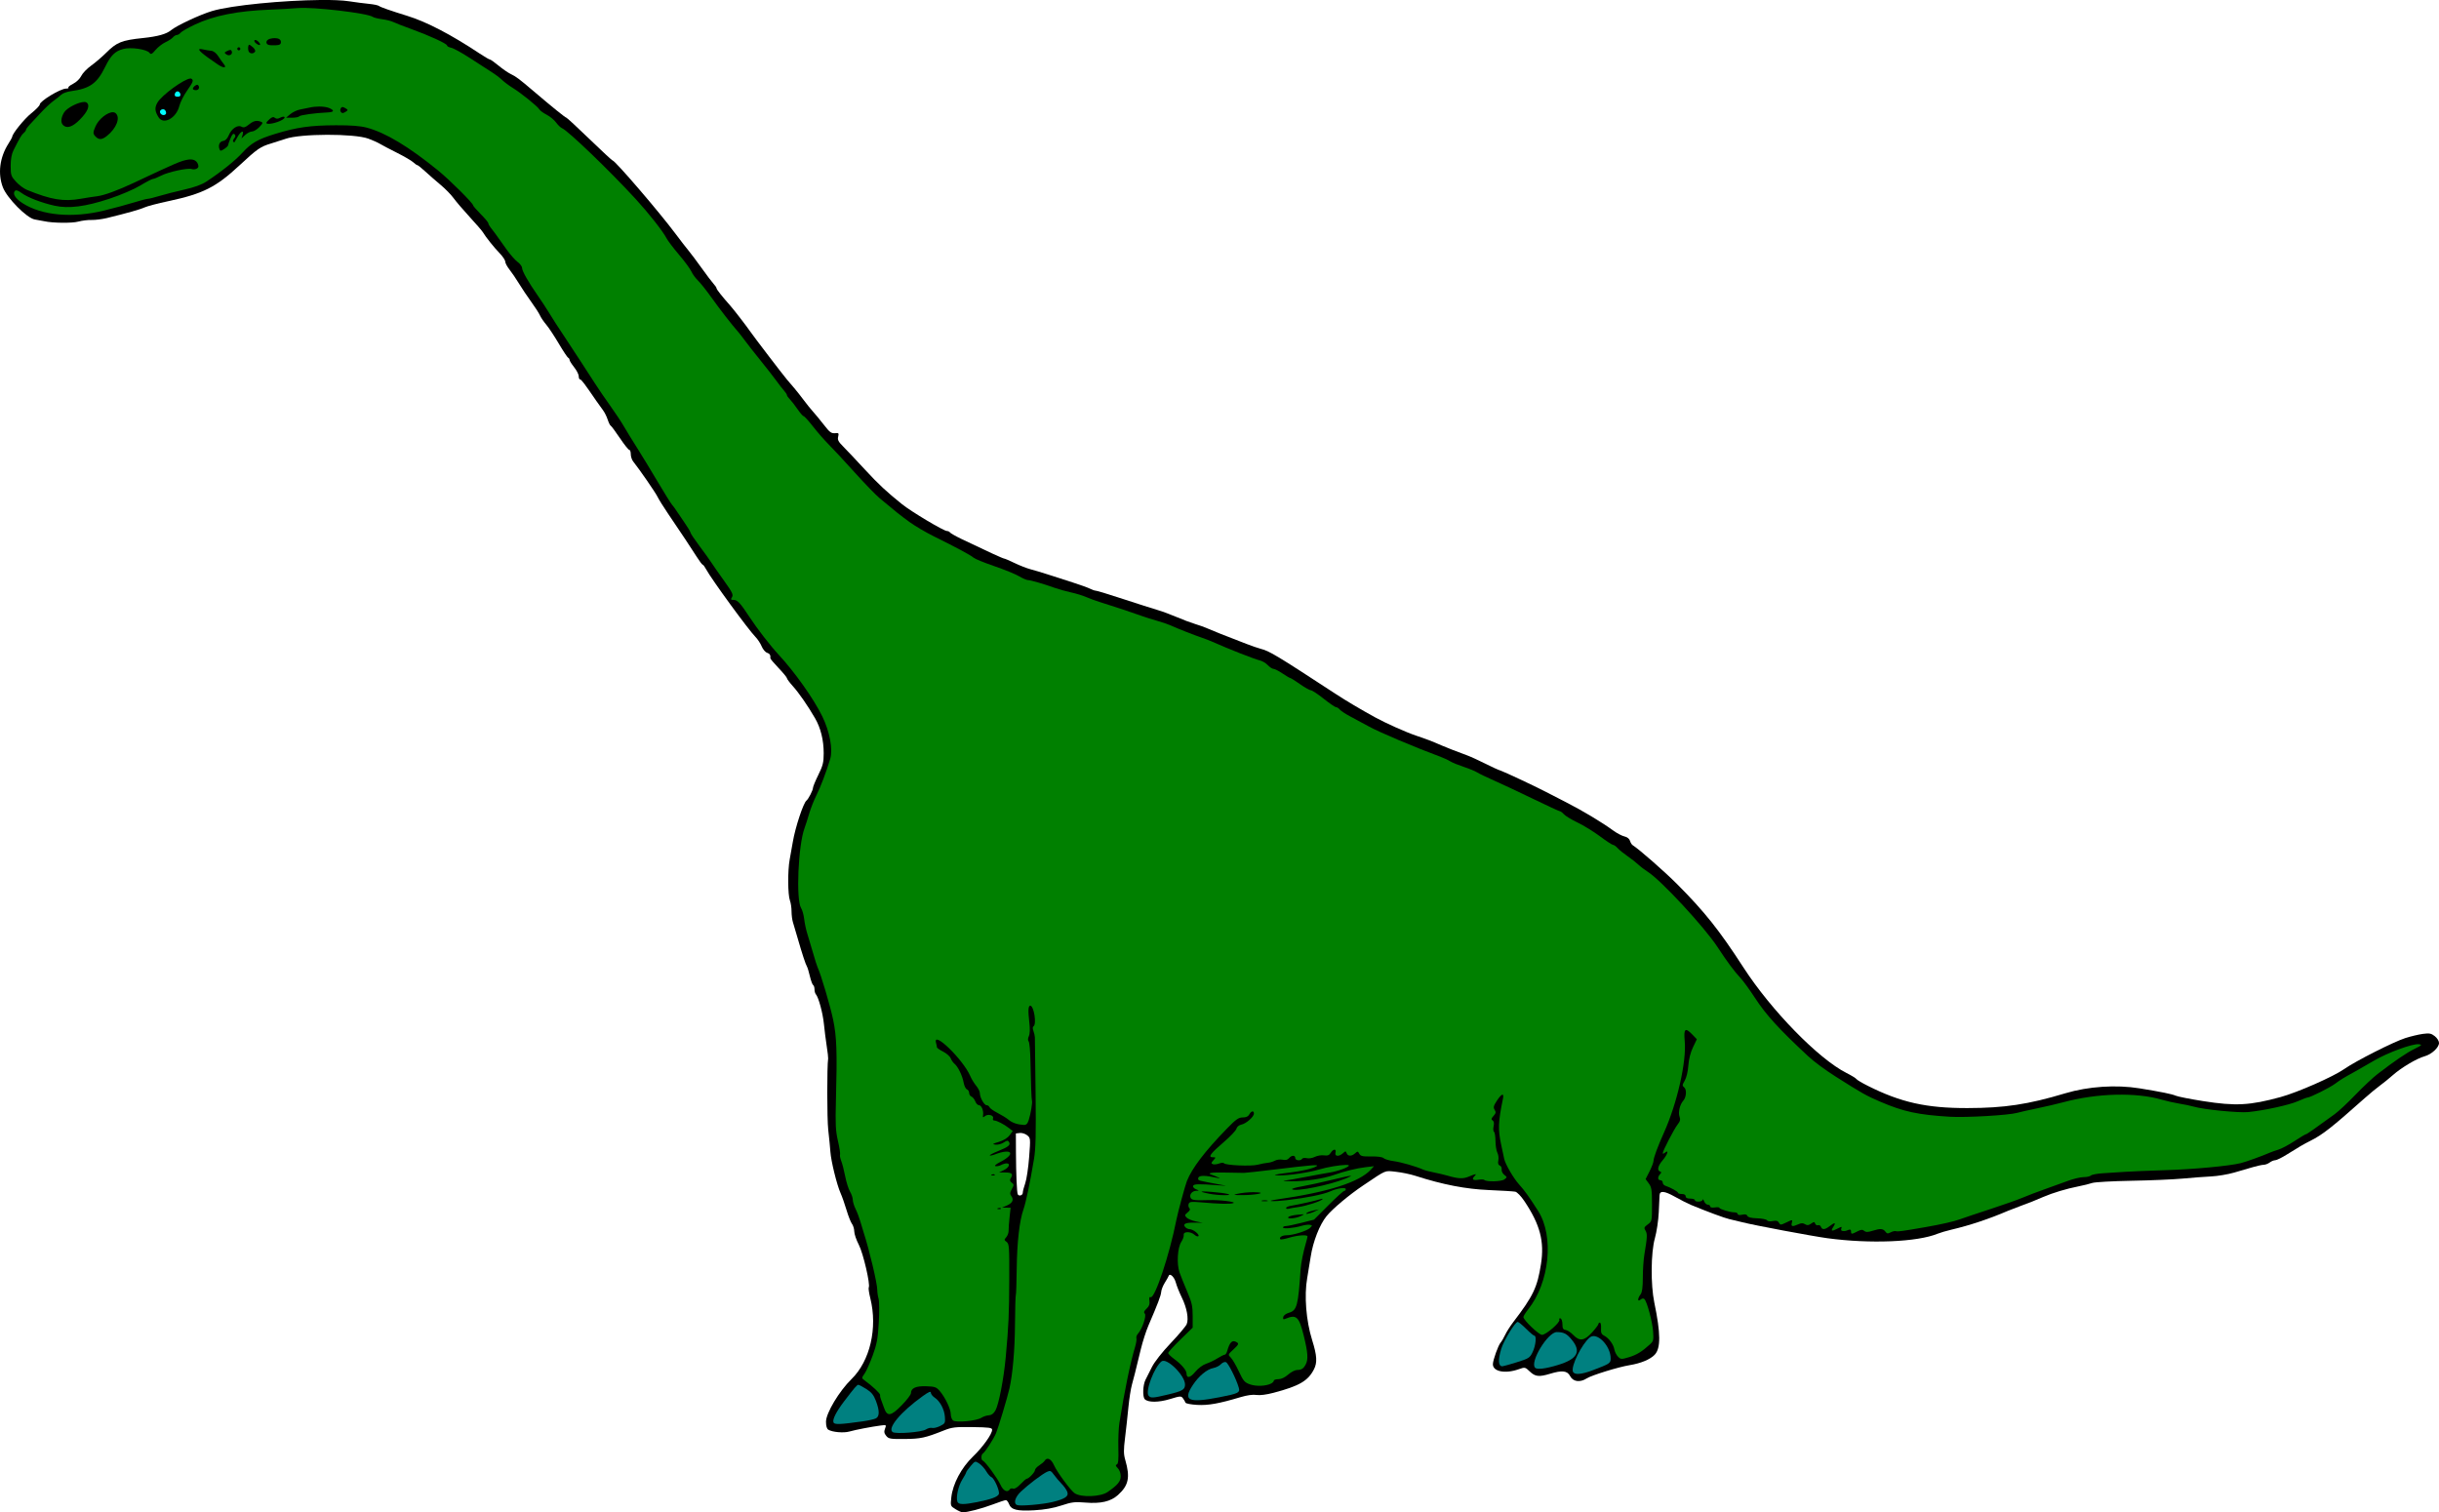
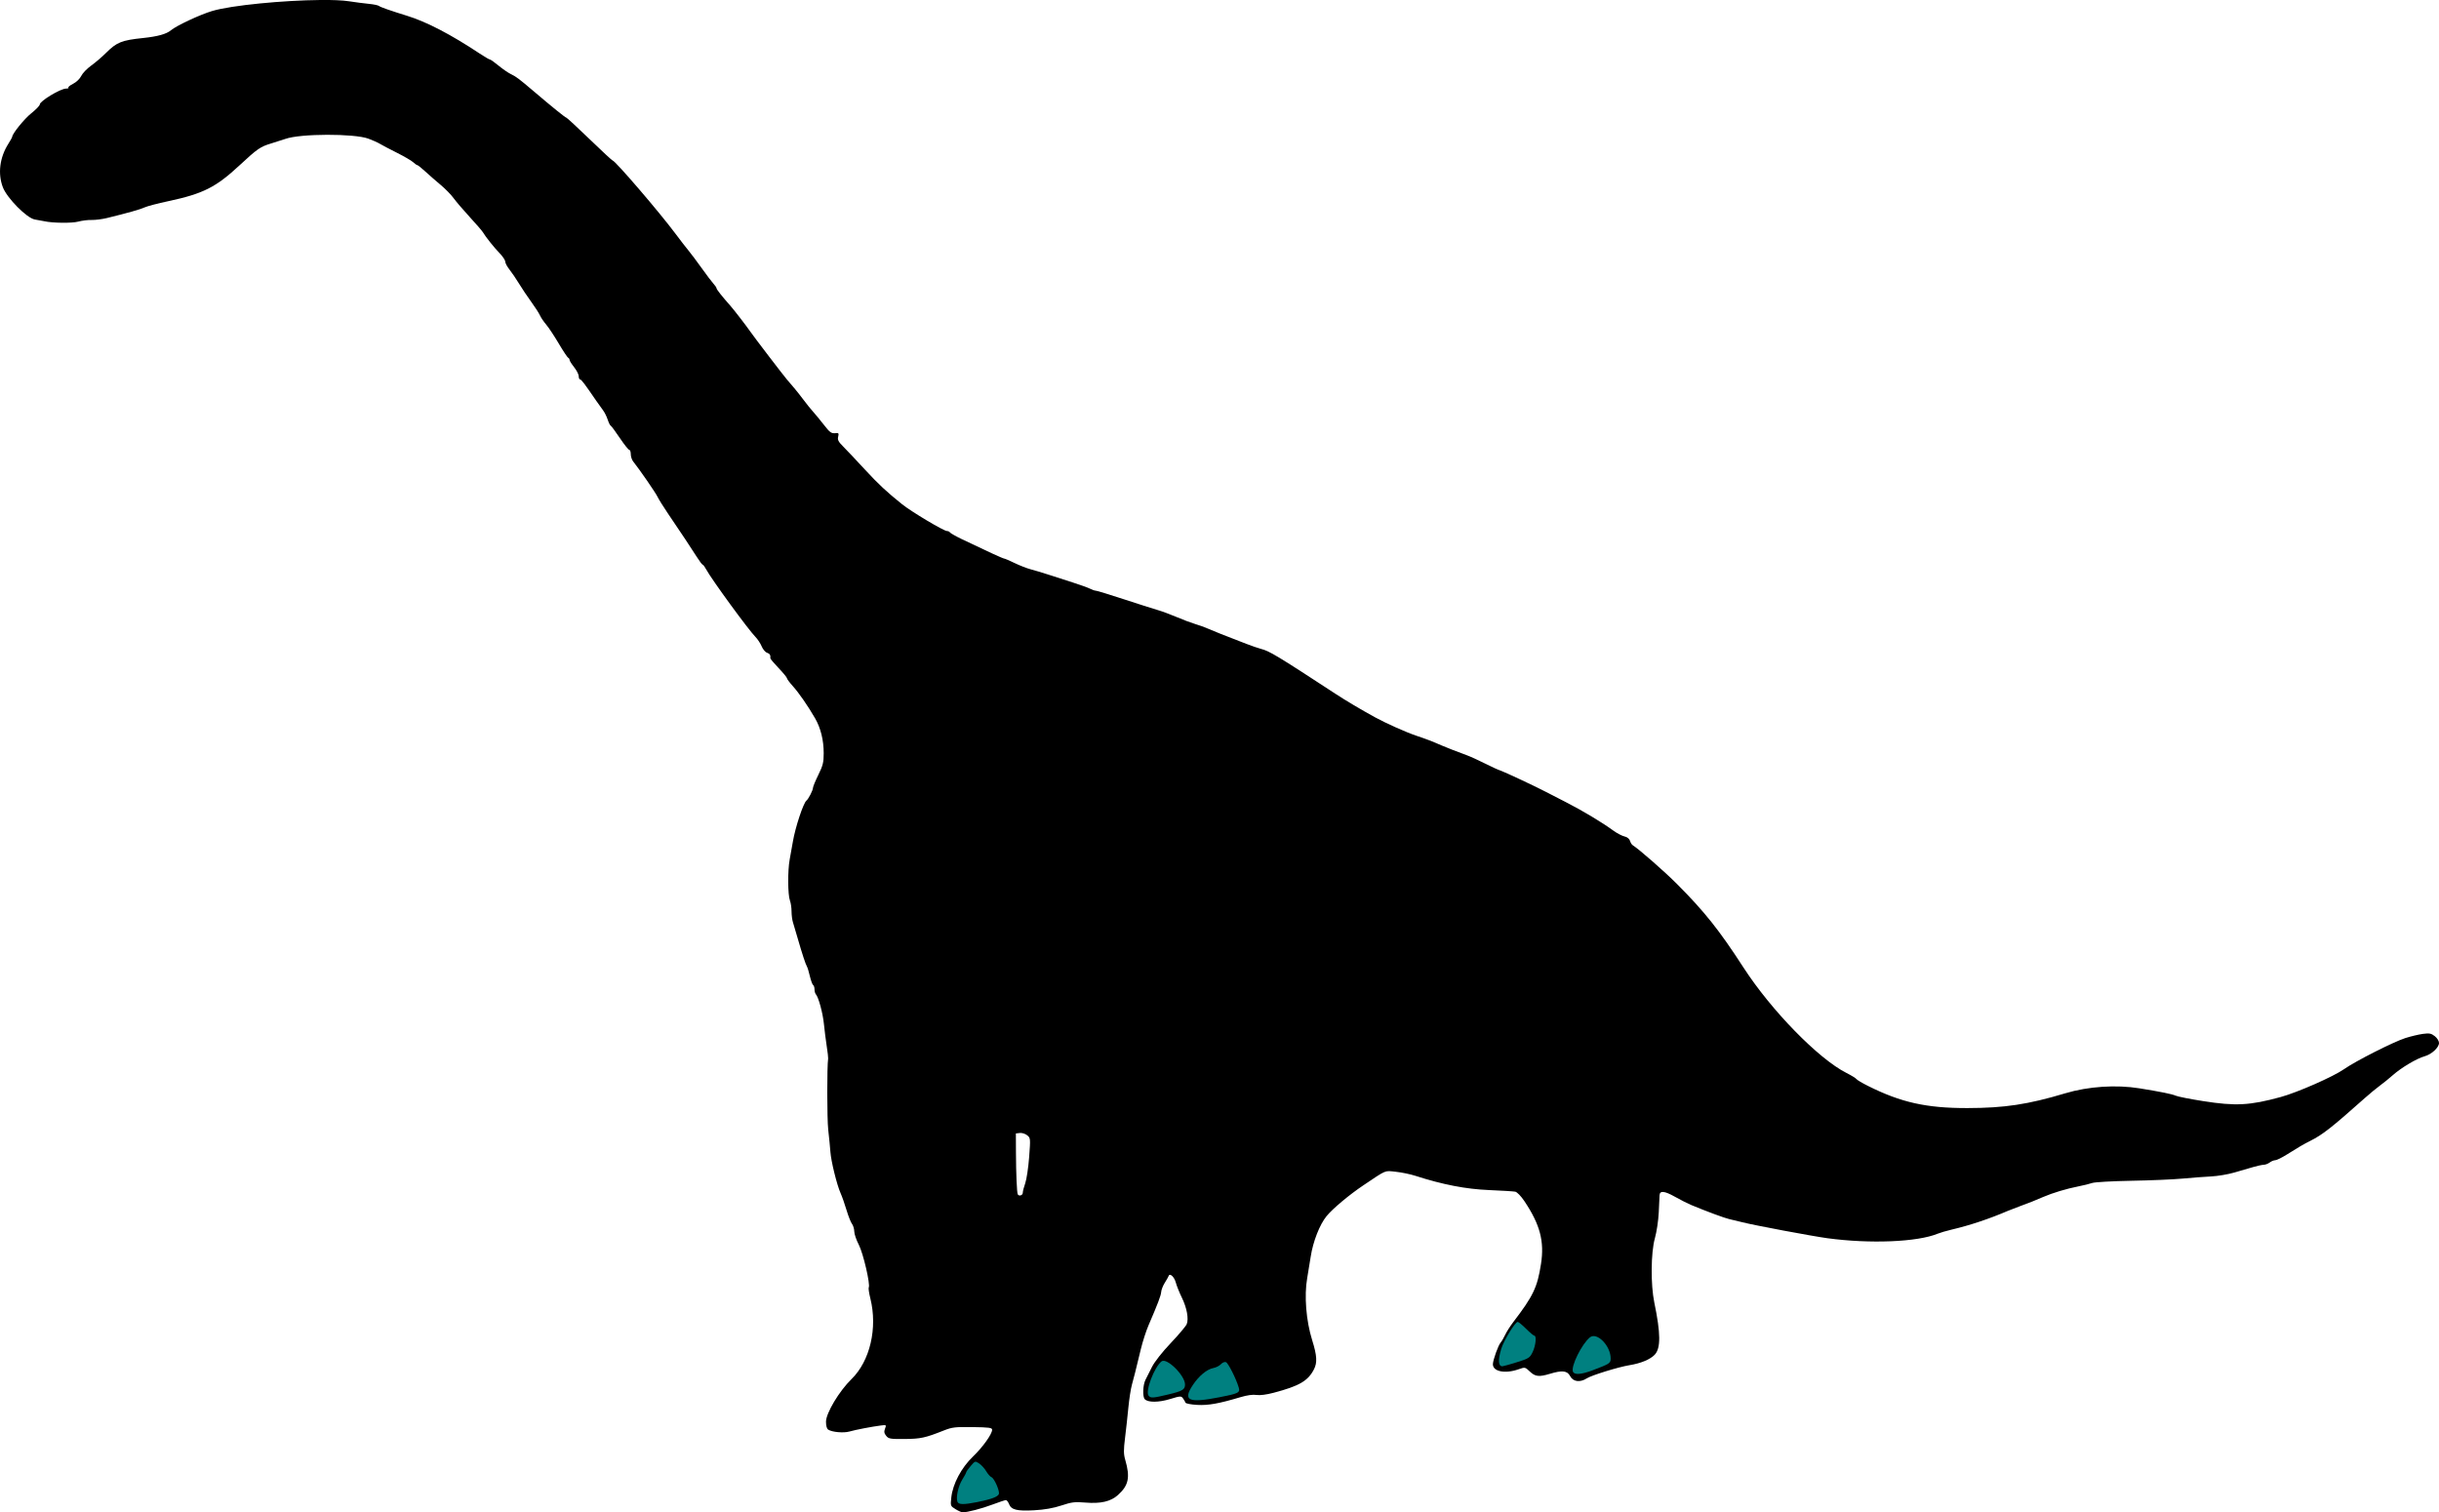
<svg xmlns="http://www.w3.org/2000/svg" version="1.1" viewBox="0 0 907.62 562.86">
  <g stroke-width=".57">
    <path transform="translate(-2.347 -19691)" d="m121.48 19691c-13.457 0.123-32.963 1.927-40.248 4.113-4.499 1.352-13.245 5.446-15.248 7.137-1.681 1.42-4.949 2.332-10.373 2.896-8.046 0.838-9.829 1.56-13.912 5.641-1.456 1.454-3.905 3.542-5.439 4.639-1.535 1.096-3.192 2.824-3.684 3.839-0.512 1.056-1.804 2.302-3.018 2.911-1.167 0.587-1.956 1.231-1.756 1.431 0.2 0.201-0.193 0.365-0.873 0.365-2.082 0-9.777 4.648-9.777 5.905 0 0.419-1.417 1.889-3.147 3.267-2.605 2.076-7.109 7.639-7.109 8.778 0 0.168-0.64 1.319-1.422 2.558-3.246 5.142-4.006 11.098-2.068 16.201 1.54 4.055 8.965 11.544 11.902 12.006 1.171 0.185 2.769 0.479 3.553 0.653 3.112 0.694 10.263 0.769 12.613 0.134 1.367-0.369 3.604-0.649 4.973-0.609 1.368 0.034 3.932-0.29 5.697-0.721 7.746-1.891 12.446-3.22 14.035-3.965 0.94-0.439 4.915-1.483 8.832-2.318 12.914-2.754 17.675-5.155 26.518-13.375 6.56-6.097 7.694-6.883 11.615-8.068 2.06-0.623 4.513-1.407 5.453-1.742 5.522-1.973 25.526-2.024 30.816-0.08 1.594 0.586 3.517 1.445 4.273 1.91 0.756 0.462 3.6 1.957 6.32 3.322 2.72 1.363 5.466 2.963 6.102 3.555 0.636 0.593 1.333 1.078 1.549 1.078 0.216 0 1.576 1.089 3.023 2.422 1.448 1.331 4.017 3.575 5.709 4.986 1.692 1.41 3.817 3.588 4.723 4.842 0.906 1.253 3.62 4.426 6.031 7.051 2.411 2.625 4.619 5.179 4.906 5.675 0.973 1.68 4.2 5.722 6.26 7.844 1.127 1.161 2.049 2.549 2.049 3.084 0 0.536 0.719 1.878 1.598 2.984 0.879 1.106 2.481 3.466 3.561 5.245 1.08 1.778 3.117 4.818 4.527 6.755 1.41 1.938 2.865 4.199 3.232 5.022 0.367 0.823 1.407 2.361 2.311 3.418 0.903 1.057 3.007 4.23 4.674 7.051 1.667 2.819 3.255 5.207 3.529 5.314 0.274 0.105 0.498 0.455 0.498 0.775 0 0.321 0.769 1.554 1.709 2.741 0.94 1.187 1.711 2.697 1.711 3.357s0.231 1.199 0.514 1.199c0.462 0 1.634 1.55 6.033 7.979 0.751 1.096 1.853 2.634 2.451 3.418 0.598 0.783 1.396 2.368 1.773 3.525 0.378 1.153 0.884 2.18 1.125 2.28 0.241 0.097 1.773 2.164 3.404 4.593 1.631 2.429 3.214 4.414 3.518 4.414 0.304 0 0.553 0.717 0.553 1.594 0 0.876 0.398 2.095 0.885 2.707 2.45 3.082 8.313 11.586 9.068 13.151 0.473 0.98 2.231 3.801 3.906 6.267 5.003 7.368 8.648 12.851 10.652 16.024 1.039 1.644 2.055 2.992 2.258 2.992 0.203 0 0.813 0.831 1.357 1.849 1.864 3.491 15.634 22.355 18.254 25.008 0.817 0.827 1.863 2.412 2.326 3.52 0.463 1.11 1.36 2.179 1.992 2.379 1.021 0.325 1.382 0.93 1.238 2.074-0.025 0.199 1.355 1.832 3.066 3.627 1.711 1.795 3.111 3.497 3.111 3.783 0 0.285 0.978 1.602 2.172 2.926 2.274 2.524 5.619 7.355 8.289 11.974 2.102 3.636 3.215 8.135 3.215 13.016 0 3.432-0.288 4.594-1.994 8.059-1.097 2.226-1.996 4.405-1.996 4.847 0 0.854-1.708 4.183-2.42 4.713-1.151 0.858-4.171 9.994-5.074 15.352-0.29 1.724-0.815 4.671-1.168 6.552-0.777 4.146-0.722 13.177 0.094 15.323 0.326 0.857 0.592 2.658 0.592 4 0 1.343 0.238 3.185 0.527 4.093 0.29 0.909 1.077 3.575 1.752 5.926 1.625 5.663 2.998 9.839 3.463 10.539 0.208 0.314 0.692 1.92 1.078 3.565 0.386 1.647 0.933 3.134 1.215 3.308 0.282 0.174 0.512 0.891 0.512 1.594 0 0.702 0.22 1.52 0.488 1.818 1.01 1.122 2.598 6.965 3.012 11.082 0.236 2.35 0.707 6.069 1.047 8.262 0.34 2.194 0.579 4.245 0.531 4.559-0.459 3.028-0.435 22.406 0.033 26.562 0.331 2.939 0.693 6.627 0.803 8.194 0.247 3.51 2.414 12.305 3.789 15.382 0.56 1.253 1.56 4.096 2.221 6.315 0.661 2.219 1.573 4.527 2.027 5.127 0.455 0.602 0.836 1.87 0.846 2.818 0.01 0.949 0.774 3.185 1.699 4.969 1.637 3.156 4.345 14.818 3.688 15.881-0.165 0.267 0.102 2.091 0.592 4.055 2.755 11.038-0.108 23.313-7.008 30.046-4.582 4.47-9.484 12.658-9.49 15.848-0.003 1.558 0.306 2.636 0.852 2.975 1.5 0.934 5.738 1.299 7.889 0.681 2.263-0.65 8.215-1.794 11.635-2.238 2.1-0.272 2.133-0.246 1.592 1.176-0.428 1.125-0.33 1.729 0.434 2.672 0.898 1.111 1.516 1.222 6.877 1.172 5.957-0.047 7.621-0.411 14.59-3.174 3.037-1.205 4.229-1.354 10.684-1.254 6.154 0.086 7.266 0.236 7.266 0.988 0 1.609-3.471 6.466-7.139 9.99-4.307 4.136-7.494 10.138-8.045 15.155-0.353 3.212-0.339 3.247 1.574 4.414v6e-3c1.061 0.647 2.237 1.177 2.613 1.177 1.777 4e-3 7.145-1.392 11.119-2.894 2.418-0.914 4.669-1.662 5-1.662s0.846 0.644 1.147 1.433c0.829 2.181 2.968 2.717 9.398 2.354 3.867-0.218 7.117-0.791 10.115-1.782 3.845-1.271 4.998-1.413 8.896-1.087 5.713 0.476 9.453-0.386 12.139-2.799 3.974-3.571 4.604-6.582 2.732-13.049-0.637-2.204-0.652-3.681-0.082-8.264 0.382-3.068 0.938-8.143 1.236-11.277 0.298-3.134 0.899-6.981 1.334-8.547 0.804-2.895 1.083-4 3.285-13.103 0.682-2.82 1.958-6.795 2.836-8.832 3.542-8.221 4.663-11.178 4.756-12.536 0.053-0.784 0.661-2.322 1.35-3.418 0.689-1.097 1.331-2.23 1.43-2.523 0.408-1.208 2.091 0.348 2.66 2.463 0.337 1.253 1.343 3.767 2.236 5.586 1.875 3.82 2.627 7.932 1.812 9.91-0.312 0.755-2.987 3.925-5.943 7.043-3.156 3.327-6.029 6.973-6.957 8.828-0.87 1.74-1.966 3.918-2.436 4.838-0.981 1.922-1.137 6.341-0.256 7.221 1.25 1.246 5.145 1.227 9.348-0.049 3.908-1.187 4.188-1.204 4.867-0.274 0.397 0.542 0.813 1.258 0.924 1.592 0.111 0.334 2.05 0.711 4.311 0.838 4.159 0.236 8.104-0.466 16.188-2.883 2.451-0.734 4.604-1.026 5.918-0.812 1.276 0.206 3.725-0.107 6.404-0.819 9.561-2.535 12.765-4.399 14.982-8.711 1.299-2.526 1.141-5.121-0.664-10.886-2.25-7.188-2.999-16.552-1.846-23.076 0.36-2.037 0.948-5.626 1.307-7.977 0.858-5.624 3.338-11.959 5.912-15.1 2.292-2.797 8.437-7.941 13.703-11.47 8.81-5.906 7.78-5.478 12.068-5.026 2.137 0.226 5.425 0.908 7.305 1.514 10.127 3.266 18.747 4.934 27.348 5.293 4.7 0.196 9.098 0.467 9.771 0.603 0.702 0.142 2.16 1.65 3.418 3.53 5.834 8.719 7.486 14.976 6.172 23.377-1.364 8.723-2.864 11.868-10.328 21.642-1.134 1.485-2.478 3.595-2.984 4.688-0.506 1.093-1.295 2.436-1.754 2.986-0.872 1.044-2.767 6.33-2.832 7.9-0.116 2.799 4.504 3.755 9.549 1.975 2.407-0.85 2.437-0.844 4.195 0.836 2.006 1.918 3.434 2.075 7.531 0.832 4.513-1.369 6.42-1.149 7.459 0.861 1.1 2.128 3.697 2.477 6.227 0.838 1.756-1.137 11.839-4.245 15.881-4.896 4.206-0.678 7.753-2.157 9.395-3.918 2.262-2.429 2.215-7.898-0.168-19.371-1.389-6.688-1.287-18.632 0.205-23.93 0.671-2.383 1.311-6.669 1.449-9.686 0.136-2.976 0.271-5.835 0.297-6.349 0.09-1.777 1.812-1.618 5.631 0.525 2.099 1.178 4.842 2.571 6.096 3.096 5.508 2.303 12.673 4.958 14.244 5.279 0.94 0.192 3.12 0.714 4.844 1.16 4.203 1.089 25.92 5.168 31.621 5.94 15.875 2.149 33.46 1.434 41.023-1.668 0.94-0.386 3.247-1.064 5.127-1.506 6.886-1.619 14.073-4.014 21.082-7.027 0.627-0.269 2.678-1.06 4.559-1.756 4.118-1.525 4.881-1.828 8.545-3.402 3.551-1.526 8.642-3.055 13.105-3.936 1.88-0.371 4.187-0.94 5.127-1.264 0.94-0.325 7.479-0.691 14.529-0.818 7.051-0.125 15.641-0.491 19.088-0.813 3.447-0.323 8.236-0.683 10.645-0.802 2.408-0.12 6.255-0.764 8.547-1.432 2.292-0.668 5.474-1.592 7.068-2.053 1.594-0.461 3.389-0.855 3.988-0.855 0.599-0.01 1.587-0.396 2.195-0.856 0.608-0.461 1.529-0.836 2.047-0.836 0.518 0 2.473-0.96 4.342-2.136 4.354-2.737 6.272-3.856 8.742-5.094 4.566-2.29 7.901-4.909 20.227-15.883 1.88-1.674 4.409-3.761 5.619-4.637 1.21-0.877 3.39-2.642 4.844-3.925 3.178-2.807 8.912-6.21 11.818-7.012 2.615-0.723 5.354-3.262 5.354-4.965 0-0.713-0.691-1.82-1.566-2.51-1.325-1.044-2.007-1.175-4.416-0.857-1.567 0.208-4.516 0.907-6.553 1.557-4.397 1.404-18.538 8.573-22.754 11.537-4.018 2.824-17.371 8.699-23.682 10.42-11.463 3.125-16.746 3.401-28.773 1.507-4.857-0.765-9.473-1.676-10.256-2.027-1.343-0.6-5.485-1.441-13.445-2.73-8.698-1.41-19.071-0.722-27.578 1.828-13.901 4.165-22.656 5.495-36.465 5.515-15.247 0.028-24.731-2.086-37.029-8.257-2.165-1.087-4.096-2.234-4.291-2.549-0.195-0.315-1.866-1.337-3.713-2.27-10.383-5.241-27.957-23.243-38.318-39.25-8.986-13.883-14.489-20.794-24.684-31.021-4.705-4.719-14.027-12.887-16.584-14.53-0.316-0.203-0.748-0.926-0.961-1.609-0.236-0.757-1.034-1.385-2.039-1.605-0.908-0.2-2.756-1.163-4.106-2.143-4.455-3.234-11.478-7.443-17.838-10.688-3.447-1.76-6.779-3.471-7.406-3.806-3.226-1.72-15.573-7.512-16.809-7.885-0.783-0.236-3.347-1.406-5.697-2.596-2.35-1.191-5.428-2.591-6.838-3.111-4.14-1.525-7.57-2.858-9.4-3.656-3.727-1.626-5.295-2.23-9.4-3.61-3.785-1.272-11.349-4.652-15.385-6.873-5.412-2.978-10.611-6.064-14.529-8.625-22.01-14.386-24.715-16.018-27.918-16.826-0.94-0.238-3.375-1.076-5.412-1.861-8.559-3.301-12.921-5.031-14.529-5.766-0.94-0.43-2.992-1.165-4.559-1.635-1.567-0.47-4.642-1.627-6.836-2.572-2.194-0.945-5.4-2.129-7.123-2.629-1.724-0.501-7.425-2.318-12.67-4.039-5.245-1.72-9.858-3.133-10.254-3.133-0.396-1e-3 -1.361-0.329-2.144-0.73-0.783-0.401-3.732-1.467-6.553-2.365-2.82-0.9-6.924-2.22-9.117-2.934-2.194-0.713-5.114-1.589-6.49-1.947-1.377-0.358-4.051-1.402-5.941-2.319-1.891-0.914-3.639-1.664-3.885-1.664-0.428 0-6.946-2.989-15.725-7.214-2.267-1.092-4.27-2.223-4.449-2.514-0.18-0.291-0.682-0.527-1.117-0.527-1.193 0-13.273-7.207-16.695-9.961-5.904-4.75-8.677-7.338-13.783-12.858-3.29-3.558-6.969-7.456-8.174-8.664-1.766-1.768-2.12-2.471-1.83-3.627 0.289-1.152 0.159-1.41-0.658-1.33-1.931 0.199-2.282-0.037-4.779-3.232-1.379-1.765-3.148-3.912-3.932-4.774-0.783-0.859-2.321-2.766-3.418-4.236-1.097-1.47-2.689-3.491-3.539-4.488-0.85-0.998-2.093-2.455-2.762-3.239-1.451-1.701-12.424-16.063-13.631-17.841-1.28-1.886-6.098-8.131-7.422-9.618-3.012-3.385-5.123-6.049-5.123-6.472 0-0.255-0.492-0.995-1.094-1.641-0.601-0.647-2.587-3.271-4.414-5.83-1.827-2.559-4.037-5.508-4.91-6.553-0.873-1.044-3.053-3.862-4.844-6.263-5.992-8.037-22.482-27.248-23.414-27.268-0.194-5e-3 -4.066-3.595-8.604-7.977-4.538-4.381-8.412-7.964-8.609-7.964-0.369 0-5.26-3.959-12.324-9.973-5.297-4.508-6.386-5.322-8.438-6.305-0.949-0.456-2.963-1.849-4.477-3.099-1.513-1.252-2.962-2.276-3.219-2.276s-1.958-0.992-3.783-2.203c-10.663-7.08-19.739-11.805-26.963-14.039-6.307-1.951-9.985-3.236-10.541-3.691-0.313-0.255-1.98-0.602-3.703-0.768-1.724-0.165-5.056-0.599-7.406-0.961-2.465-0.381-6.278-0.525-10.764-0.484zm260.69 421.65c0.787 0.019 1.805 0.376 2.416 0.871 1.247 1.009 1.26 1.157 0.73 8.147-0.297 3.916-0.948 8.272-1.447 9.683-0.5 1.41-0.913 3.013-0.918 3.561-0.008 0.977-1.435 1.413-1.871 0.57-0.335-0.648-0.635-7.569-0.67-15.525l-0.031-7.123 1.469-0.17c0.101-0.012 0.21-0.016 0.322-0.014z" />
-     <path transform="translate(-2.347 -19691)" d="m113.15 19694c-1.88 0.182-6.495 0.446-10.256 0.588-12.074 0.456-20.886 2.199-27.982 5.537-2.542 1.197-4.945 2.566-5.34 3.041-0.395 0.476-1.038 0.865-1.432 0.865-0.393 0-1.039 0.39-1.434 0.866-0.395 0.476-1.645 1.291-2.777 1.812-1.132 0.52-2.79 1.809-3.686 2.863-1.379 1.622-1.729 1.787-2.279 1.075-1.007-1.303-6.92-2.175-9.715-1.432-3.091 0.819-4.655 2.355-6.748 6.631-3.045 6.222-5.689 8.112-12.682 9.07-1.506 0.206-3.149 0.787-3.652 1.291-0.503 0.503-1.799 1.545-2.879 2.313-1.08 0.769-3.254 2.802-4.834 4.519-1.58 1.715-3.449 3.721-4.154 4.459-0.705 0.737-1.283 1.557-1.283 1.816 0 0.26-0.378 0.788-0.842 1.172-0.807 0.671-1.429 1.721-3.789 6.393-0.717 1.42-1.066 3.328-1.066 5.84 0 3.454 0.146 3.889 1.975 5.914 1.086 1.202 2.945 2.579 4.131 3.062 8.962 3.647 13.569 4.407 19.932 3.287 2.131-0.375 4.901-0.803 6.154-0.951 2.547-0.301 7.682-2.181 13.674-5.006 15.857-7.478 17.532-8.194 20.201-8.621 2.105-0.336 3.525 0.548 3.791 2.36 0.134 0.914-1.293 1.545-2.574 1.138-1.456-0.461-8.633 1.101-11.281 2.457-1.319 0.677-2.696 1.231-3.061 1.231-0.365 0-2.491 1.105-4.725 2.457-2.346 1.42-7.188 3.495-11.467 4.914-8.945 2.965-15.184 3.758-20.432 2.592-4.843-1.075-9.977-3.052-12.236-4.711-1.285-0.944-2.086-1.209-2.477-0.819-1.03 1.03 0.092 2.847 2.856 4.62 7.127 4.573 18.513 5.594 30.295 2.718 3.604-0.879 8.557-2.22 11.008-2.982 2.45-0.76 4.816-1.383 5.258-1.383 0.442 0 2.412-0.487 4.377-1.082 1.965-0.594 6.107-1.652 9.205-2.35 3.766-0.847 6.505-1.845 8.262-3.005 5.616-3.708 10.725-7.811 13.453-10.805 3.217-3.531 5.721-4.961 12.096-6.916 8.041-2.466 13.079-3.183 22.66-3.217 5.548-0.02 9.019 0.246 11.396 0.875 6.955 1.838 15.637 7.047 26.578 15.947 4.283 3.484 13.02 12.178 13.02 12.955 0 0.238 1.283 1.72 2.85 3.295s2.848 3.115 2.848 3.42c0 0.306 0.376 1.01 0.836 1.561 0.878 1.055 1.881 2.433 5.879 8.086 1.343 1.898 3.201 4.014 4.131 4.701 0.929 0.687 1.689 1.703 1.689 2.256 0 1.152 2.364 5.309 5.908 10.39 1.338 1.918 3.183 4.729 4.102 6.245 0.918 1.517 2.055 3.326 2.525 4.023 0.47 0.698 2.102 3.176 3.627 5.506 1.525 2.33 4.121 6.288 5.768 8.795s3.973 6.096 5.17 7.976c1.197 1.88 3.735 5.598 5.641 8.262 1.906 2.663 4.203 6.125 5.106 7.692 0.902 1.567 3.103 5.157 4.891 7.976 1.788 2.821 5.265 8.538 7.731 12.705 2.465 4.168 4.874 8.027 5.354 8.578 0.479 0.55 1.128 1.424 1.441 1.94 0.313 0.515 1.658 2.495 2.99 4.4 1.332 1.906 2.422 3.705 2.422 4s1.495 2.531 3.322 4.969c1.827 2.439 3.813 5.201 4.414 6.142 0.601 0.94 2.732 3.995 4.734 6.788 3.087 4.305 3.54 5.238 2.986 6.125-0.564 0.902-0.47 1.044 0.67 1.044 1.352 0 2.484 1.235 5.809 6.321 2.846 4.354 7.805 10.761 10.939 14.137 5.941 6.398 13.005 16.38 16.162 22.845 2.786 5.703 4.025 12.335 2.963 15.854-1.506 4.992-3.524 10.315-5.113 13.49-0.941 1.88-2.157 4.958-2.701 6.838-0.545 1.879-1.323 4.316-1.73 5.412-2.379 6.403-3.252 26.757-1.279 29.803 0.445 0.686 0.958 2.529 1.141 4.097 0.182 1.566 0.701 4.001 1.152 5.412 0.452 1.41 1.407 4.617 2.123 7.124 0.716 2.507 1.487 4.942 1.713 5.412 1.189 2.478 4.704 14.317 5.777 19.457 1.339 6.41 1.53 11.946 1.043 30.113-0.237 8.848-0.116 11.256 0.748 15.002 0.566 2.453 0.919 4.76 0.785 5.127-0.134 0.367 0.069 1.435 0.449 2.375 0.38 0.941 1.04 3.504 1.467 5.697 0.427 2.194 1.233 4.759 1.795 5.699 0.561 0.939 1.022 2.296 1.023 3.014 0 0.717 0.47 2.256 1.041 3.42 0.571 1.162 1.369 3.265 1.775 4.676 0.406 1.41 0.946 3.206 1.201 3.99 2.13 6.527 5.102 19.052 5.102 21.506 0 0.867 0.223 2.351 0.494 3.297 0.271 0.947 0.301 4.945 0.066 8.888-0.358 6.007-0.727 7.992-2.281 12.237-1.02 2.786-2.375 5.806-3.012 6.713-1.118 1.59-1.122 1.672-0.111 2.41 3.098 2.266 5.99 4.985 5.902 5.552-0.055 0.354 0.067 1.03 0.27 1.5 0.202 0.47 0.715 1.88 1.141 3.133 1.19 3.508 2.566 3.33 6.65-0.857 1.879-1.925 3.416-3.939 3.416-4.473 0-1.878 1.8-2.7 5.644-2.578 3.209 0.1 3.794 0.302 5.031 1.732 2.042 2.36 4.137 6.743 4.137 8.653 0 0.911 0.369 1.963 0.818 2.336 1.094 0.908 8.672 0.208 10.547-0.973 0.767-0.484 2.035-0.904 2.818-0.935 0.947-0.03 1.756-0.627 2.416-1.766 1.254-2.159 3.117-11.786 3.861-19.941 1.069-11.722 1.261-15.943 1.309-29.006 0.043-11.978-0.038-13.114-0.986-13.807-0.947-0.692-0.959-0.841-0.131-1.762 0.497-0.554 0.888-1.647 0.869-2.431-0.019-0.783 0.142-3.026 0.357-4.985l0.391-3.56-1.592-0.02-1.59-0.02 1.766-0.77c2.11-0.917 2.697-2.128 1.695-3.498-0.608-0.833-0.577-1.288 0.182-2.648 0.847-1.519 0.842-1.696-0.041-2.36-0.656-0.491-0.792-0.976-0.436-1.539 1.058-1.671 0.578-2.247-1.885-2.258h-2.42l1.852-0.912c1.923-0.948 2.515-2.481 0.959-2.481-0.491 0-1.401 0.273-2.023 0.606-0.623 0.334-1.55 0.526-2.061 0.427-0.573-0.108 0.095-0.703 1.748-1.554 5.974-3.072 4.356-5.259-2.061-2.786-0.872 0.335-1.703 0.495-1.846 0.352-0.143-0.143 1.212-0.854 3.01-1.58 3.961-1.6 4.826-2.307 4.152-3.397-0.425-0.687-0.727-0.661-2.006 0.178-0.828 0.542-2.197 0.899-3.041 0.791-1.317-0.168-1.139-0.316 1.256-1.035 1.753-0.528 3.233-1.431 3.984-2.437l1.195-1.6-1.422-1.107c-1.84-1.433-4.525-2.811-5.477-2.811-0.412 0-0.611-0.362-0.441-0.803 0.429-1.12-1.874-1.764-2.99-0.838-0.75 0.622-0.859 0.565-0.719-0.38 0.247-1.666-0.59-3.676-1.531-3.676-0.457 0-1.076-0.649-1.377-1.44-0.301-0.791-0.935-1.587-1.41-1.769-0.475-0.183-0.863-0.79-0.863-1.35 0-0.559-0.369-1.159-0.822-1.334-0.453-0.174-1-1.29-1.217-2.482-0.474-2.608-2.08-5.938-3.391-7.026-0.526-0.435-1.175-1.368-1.443-2.074-0.268-0.705-1.523-1.811-2.789-2.457-1.266-0.646-2.306-1.362-2.311-1.59-5e-3 -0.229-0.163-0.99-0.352-1.695-1.304-4.867 10.151 6.262 12.75 12.387 0.464 1.094 1.456 2.715 2.203 3.603 0.748 0.888 1.359 2.122 1.359 2.74 0 1.625 1.606 4.487 2.518 4.487 0.428 0 0.908 0.334 1.065 0.744 0.157 0.408 1.514 1.369 3.016 2.137 1.502 0.766 3.341 1.905 4.086 2.531 1.348 1.135 3.295 1.799 5.652 1.926 0.92 0.05 1.394-0.409 1.842-1.784 0.759-2.334 1.474-6.66 1.201-7.265-0.166-0.367-0.396-6.533-0.551-14.813-0.067-3.603-0.364-6.845-0.66-7.201-0.341-0.411-0.314-1.141 0.074-1.994 0.403-0.884 0.453-2.714 0.145-5.334-0.488-4.152-0.377-5.982 0.365-5.982 1.365 0 2.455 6.908 1.211 7.677-0.339 0.21-0.351 0.858-0.031 1.698 0.284 0.746 0.529 1.826 0.545 2.4 0.016 0.574 0.133 9.89 0.262 20.701 0.181 15.234 0.052 20.747-0.576 24.5-1.492 8.916-3.022 16.246-3.928 18.813-1.495 4.236-2.409 12.284-2.519 22.168-0.058 5.155-0.208 9.538-0.334 9.742s-0.266 5.219-0.311 11.146c-0.07 9.256-0.854 18.275-2.055 23.596-0.738 3.269-4.158 14.685-4.979 16.619-0.974 2.297-4.074 7.086-4.928 7.613-0.69 0.426-0.704 2.391-0.019 2.641 0.918 0.334 5.514 6.606 6.59 8.992 1.02 2.263 2.62 3.05 3.455 1.699 0.207-0.334 0.765-0.458 1.24-0.275 0.537 0.205 1.582-0.429 2.754-1.672 1.039-1.101 2.08-2.002 2.316-2.002 0.74 0 3.066-2.443 3.066-3.219 0-0.408 0.705-1.191 1.566-1.74 0.862-0.548 1.773-1.322 2.023-1.722 0.928-1.479 2.448-0.747 3.525 1.697 1.124 2.55 6.208 9.426 7.686 10.396 2.442 1.604 9.624 1.328 12.219-0.47 3.779-2.618 4.887-3.959 4.887-5.905 0-1.102-0.456-2.342-1.096-2.982-0.815-0.815-0.906-1.167-0.357-1.377 0.552-0.212 0.698-1.756 0.58-6.135-0.087-3.218 0.087-7.406 0.387-9.305 1.837-11.637 4.046-22.362 5.816-28.238 0.425-1.41 0.655-2.899 0.512-3.31-0.144-0.409 0.13-1.178 0.607-1.707 1.549-1.721 3.239-6.718 2.518-7.44-0.477-0.476-0.306-0.954 0.662-1.855 0.947-0.883 1.238-1.671 1.061-2.877-0.17-1.158-0.029-1.581 0.463-1.391 1.554 0.597 7.021-15.832 9.553-28.711 0.57-2.898 3.27-12.875 3.934-14.529 1.949-4.859 6.713-11.098 14.9-19.514 3.357-3.451 4.323-4.131 5.865-4.131 1.263 0 2.038-0.359 2.455-1.14 0.711-1.329 1.711-1.509 1.711-0.307 0 1.199-2.873 3.732-4.654 4.104-0.91 0.19-1.654 0.808-1.852 1.537-0.181 0.671-2.276 2.887-4.654 4.924-5.027 4.306-6.042 5.697-4.156 5.697 1.207 0 1.214 0.04 0.227 1.127-0.861 0.951-0.889 1.177-0.186 1.447 0.459 0.177 1.51 0.06 2.336-0.25 0.826-0.315 1.63-0.363 1.787-0.107 0.484 0.783 10.12 1.207 12.576 0.552 1.254-0.335 2.92-0.655 3.703-0.711 0.783-0.06 1.981-0.412 2.66-0.789 0.679-0.378 1.976-0.54 2.881-0.359 1.123 0.225 1.883 0.05 2.394-0.574 0.949-1.143 2.32-1.172 2.32-0.05 0 0.953 2.013 1.173 2.564 0.281 0.194-0.315 0.967-0.417 1.717-0.23 0.75 0.189 2.106-0.02 3.014-0.483 0.908-0.452 2.44-0.706 3.404-0.564 1.338 0.197 1.929-0.02 2.5-0.94 0.957-1.534 2.175-1.573 1.779-0.06-0.375 1.437 1.276 1.56 2.769 0.209 0.954-0.863 1.058-0.863 1.389 0 0.453 1.182 1.849 1.194 3.137 0.03 0.913-0.825 1.043-0.812 1.566 0.166 0.478 0.893 1.204 1.056 4.461 1.004 2.386-0.04 4.16 0.207 4.588 0.635 0.384 0.383 2.05 0.877 3.703 1.097 2.79 0.374 8.324 1.963 10.982 3.151 0.627 0.279 2.421 0.755 3.988 1.058 1.567 0.303 3.875 0.85 5.129 1.213 4.051 1.175 5.735 1.243 7.943 0.321 2.593-1.083 3.05-1.131 2.141-0.221-1.21 1.21-0.733 1.752 1.26 1.428 1.069-0.173 2.112-0.146 2.318 0.06 0.778 0.778 6.422 0.622 7.492-0.207 1.039-0.805 1.038-0.849-0.072-1.707-0.627-0.485-1.059-1.384-0.961-1.998 0.098-0.614-0.211-1.266-0.688-1.449-0.607-0.233-0.771-0.808-0.549-1.92 0.175-0.873 0.013-2.157-0.357-2.85-0.371-0.693-0.688-2.65-0.703-4.353s-0.264-3.243-0.555-3.422c-0.29-0.18-0.357-1.106-0.148-2.055 0.255-1.16 0.131-1.877-0.373-2.189-0.594-0.367-0.523-0.715 0.342-1.67 0.892-0.986 0.968-1.402 0.418-2.283-0.558-0.894-0.414-1.473 0.84-3.387 1.75-2.673 2.719-2.993 2.254-0.742-1.791 8.661-1.89 11.425-0.619 17.34 0.493 2.292 0.985 4.58 1.092 5.084 0.418 1.959 3.45 7.174 5.475 9.418 2.127 2.355 3.78 4.657 7.154 9.964 5.99 9.422 4.237 26.623-3.732 36.614-0.972 1.219-1.764 2.499-1.76 2.847 0.013 1.122 5.762 6.619 6.922 6.619 1.495 0 6.834-4.629 6.463-5.603-0.166-0.437 0.015-0.658 0.424-0.522 0.392 0.133 0.713 1.115 0.713 2.184 0 1.545 0.247 1.981 1.203 2.117 0.662 0.1 1.927 0.929 2.812 1.852 2.364 2.469 4.134 2.235 7.006-0.92 1.302-1.43 2.367-2.841 2.367-3.135s0.249-0.531 0.553-0.531c0.304 0 0.497 0.944 0.428 2.101-0.1 1.671 0.134 2.236 1.139 2.75 1.751 0.896 3.468 3.208 3.818 5.139 0.162 0.892 0.779 2.106 1.371 2.699 1.016 1.016 1.242 1.028 4.029 0.2 2.86-0.849 4.863-2.072 7.842-4.791 1.299-1.186 1.404-1.624 1.168-4.844-0.267-3.65-2.249-11.022-3.225-11.998-0.356-0.355-0.863-0.293-1.43 0.177-1.184 0.982-1.188-0.378-6e-3 -1.941 0.592-0.783 0.837-2.617 0.84-6.268 0-2.837 0.262-6.701 0.578-8.58 1.088-6.47 1.145-7.678 0.422-8.863-0.634-1.037-0.534-1.313 0.848-2.33 1.544-1.136 1.566-1.243 1.566-7.394 0-5.436-0.152-6.451-1.188-7.85l-1.19-1.608 1.475-2.91c0.811-1.599 1.473-3.359 1.473-3.912 0-1.088 1.609-5.435 3.859-10.429 4.922-10.921 8.458-26.495 7.748-34.133-0.435-4.677 0.186-5.187 2.894-2.36l1.611 1.684-1.441 3.018c-0.914 1.912-1.544 4.403-1.719 6.798-0.162 2.221-0.716 4.531-1.344 5.598-0.941 1.601-0.968 1.897-0.215 2.488 1.031 0.807 0.83 3.693-0.35 5.006-1.259 1.403-1.943 4.383-1.359 5.918 0.396 1.042 0.23 1.706-0.74 2.94-1.302 1.654-5.517 9.791-5.523 10.662 0 0.274 0.382 0.179 0.852-0.211 1.562-1.296 0.943 0.698-0.877 2.828-1.777 2.078-2.165 3.739-0.975 4.176 0.57 0.209 0.57 0.409 0 1.013-0.973 1.032-0.896 2.239 0.143 2.239 0.47 0 0.854 0.393 0.854 0.873 0 0.479 0.45 1.016 0.998 1.193 1.878 0.607 4.701 2.181 4.701 2.621 0 0.241 0.64 0.442 1.424 0.442 0.886 0 1.424 0.321 1.424 0.853 0 0.569 0.569 0.854 1.709 0.854 0.94 0 1.711 0.258 1.711 0.572 0 0.836 2.842 0.694 2.885-0.145 0.02-0.391 0.267-0.134 0.551 0.571 0.283 0.705 0.908 1.281 1.389 1.281 0.48 0 0.873 0.285 0.873 0.635 0 0.381 0.683 0.532 1.709 0.382 0.94-0.137 1.709-0.08 1.709 0.131 0 0.486 4.018 1.701 5.621 1.701 0.669 0 1.217 0.278 1.217 0.616 0 0.382 0.623 0.477 1.637 0.254 1.135-0.249 1.73-0.12 1.941 0.435 0.205 0.534 1.389 0.829 3.611 0.902 1.818 0.06 3.482 0.395 3.697 0.743 0.233 0.377 1.102 0.493 2.141 0.285 1.304-0.261 1.886-0.107 2.289 0.615 0.507 0.905 0.667 0.906 2.602-0.02 2.565-1.223 2.549-1.225 2.188 0.156-0.342 1.306 0.291 1.427 2.414 0.459 1.115-0.507 1.755-0.518 2.522-0.03 0.79 0.494 1.305 0.446 2.24-0.209 1.077-0.755 1.252-0.755 1.543 0 0.18 0.47 0.657 0.729 1.06 0.574 0.404-0.156 0.889 0.118 1.076 0.605 0.454 1.182 1.495 1.099 3.225-0.254 1.953-1.528 2.486-1.417 1.371 0.285-1.068 1.631-0.636 1.779 1.68 0.571 1.442-0.753 1.591-0.752 1.301 0-0.18 0.469-0.014 0.883 0.367 0.92 0.97 0.1 1.134 0.07 2.26-0.371 0.697-0.271 0.998-0.108 0.998 0.527 0 1.134 0.2 1.135 2.348 0.02 1.362-0.705 1.897-0.748 2.555-0.201 0.653 0.541 1.347 0.529 3.234-0.07 2.789-0.879 3.816-0.786 4.703 0.426 0.524 0.717 0.87 0.751 1.92 0.189 0.705-0.377 1.592-0.568 1.971-0.422 0.591 0.226 2.634-0.06 11.188-1.554 5.688-0.996 10.349-2.06 12.535-2.858 1.41-0.514 6.537-2.233 11.395-3.82 4.857-1.586 10.324-3.522 12.146-4.301 1.823-0.778 5.412-2.148 7.977-3.043 2.564-0.896 6.404-2.284 8.533-3.086 2.13-0.801 4.835-1.455 6.012-1.455 1.177 0 2.412-0.273 2.746-0.607 0.334-0.334 2.372-0.713 4.529-0.842 2.157-0.128 5.845-0.365 8.195-0.529 2.35-0.163 9.017-0.438 14.814-0.61 10.581-0.314 23.949-1.555 28.203-2.619 2.064-0.517 7.943-2.635 10.826-3.9 0.627-0.275 2.086-0.789 3.242-1.143 1.156-0.353 3.836-1.782 5.955-3.174s4.024-2.531 4.231-2.531c0.338 0 3.112-1.936 10.785-7.531 1.409-1.027 4.87-4.27 7.691-7.203 2.821-2.934 6.513-6.395 8.203-7.692 6.393-4.906 10.703-7.841 13.734-9.347 2.837-1.409 2.989-1.574 1.596-1.735-2.326-0.268-11.565 3.117-16.615 6.088-2.463 1.449-5.667 3.287-7.121 4.084-4.192 2.297-5.362 3.013-7.486 4.586-1.973 1.462-9.226 5.076-10.186 5.076-0.274 0-1.887 0.614-3.584 1.365-3.179 1.407-12.399 3.431-18.422 4.045-3.513 0.358-16.63-0.936-20.227-1.996-1.097-0.324-3.534-0.836-5.414-1.136-1.88-0.302-4.827-0.962-6.551-1.469-9.564-2.813-24.156-2.439-36.648 0.939-2.25 0.608-6.653 1.635-9.787 2.28-3.134 0.646-6.468 1.397-7.408 1.671-3.041 0.884-19.11 1.819-25.02 1.457-11.92-0.733-17.228-1.877-25.877-5.582-5.261-2.254-6.817-3.13-16.619-9.353-3.967-2.519-8.087-5.568-10.273-7.604-10.935-10.185-15.699-15.415-19.818-21.754-1.897-2.918-4.299-6.223-5.338-7.341-2.393-2.572-4.852-5.885-8.609-11.598-4.883-7.425-20.848-24.67-25.758-27.824-1.254-0.805-2.92-2.075-3.703-2.82-0.783-0.746-2.578-2.149-3.988-3.118-1.41-0.968-3.053-2.303-3.65-2.966-0.597-0.664-1.366-1.211-1.709-1.217-0.343 0-2.546-1.446-4.896-3.199s-6.095-4.058-8.32-5.122c-2.226-1.063-4.507-2.444-5.072-3.068-0.565-0.624-1.241-1.135-1.502-1.135-0.261 0-4.772-2.084-10.025-4.629-5.253-2.545-11.798-5.619-14.545-6.83-2.747-1.211-5.567-2.569-6.268-3.019-0.7-0.456-2.94-1.377-4.977-2.049-2.037-0.675-4.264-1.586-4.951-2.029-0.687-0.441-2.227-1.168-3.42-1.612-9.972-3.708-22.916-9.187-26.953-11.406-2.037-1.121-5.131-2.786-6.873-3.703-1.742-0.918-3.503-2.075-3.914-2.57-0.411-0.495-1.045-0.901-1.406-0.901-0.362 0-2.427-1.411-4.59-3.135-2.163-1.723-4.294-3.132-4.736-3.132-0.443 0-2.268-1.028-4.055-2.28-1.787-1.254-3.417-2.279-3.623-2.279-0.206 0-1.513-0.769-2.906-1.709-1.393-0.94-2.899-1.709-3.348-1.709-0.448 0-1.406-0.629-2.127-1.396-0.721-0.766-2.085-1.564-3.031-1.772-1.712-0.377-12.308-4.523-16.652-6.517-1.254-0.576-3.434-1.436-4.844-1.911-2.832-0.953-9.021-3.389-11.68-4.599-0.94-0.427-3.247-1.211-5.127-1.74-1.88-0.53-4.317-1.295-5.414-1.702-2.751-1.019-11.593-3.958-15.383-5.113-1.724-0.525-4.161-1.409-5.414-1.965-1.254-0.556-3.817-1.341-5.697-1.744-1.88-0.405-4.701-1.198-6.268-1.762-3.988-1.436-8.806-2.826-9.791-2.826-0.457 0-1.938-0.648-3.293-1.441-1.355-0.795-5.504-2.486-9.219-3.756-3.715-1.271-7.174-2.687-7.688-3.145-1.016-0.91-6.273-3.734-14.715-7.906-2.966-1.467-7.036-3.858-9.045-5.316-3.486-2.531-5.087-3.805-11.154-8.885-1.476-1.236-5.679-5.576-9.342-9.643-3.663-4.068-7.963-8.696-9.557-10.287-1.594-1.591-4.245-4.624-5.893-6.74-1.647-2.114-3.215-3.846-3.484-3.846-0.27 0-1.311-1.194-2.314-2.652-1.003-1.458-2.299-3.123-2.877-3.701-0.578-0.579-1.053-1.262-1.053-1.516 0-0.255-0.448-0.959-0.996-1.566-0.548-0.609-1.895-2.336-2.992-3.842-1.097-1.505-3.798-4.966-6.004-7.691-2.206-2.725-4.756-5.983-5.666-7.235-0.91-1.254-2.113-2.791-2.674-3.418-2.105-2.353-6.588-8.136-9.822-12.666-1.841-2.579-4.085-5.398-4.988-6.267s-1.982-2.353-2.398-3.299c-0.416-0.948-2.476-3.748-4.576-6.219-2.101-2.472-4.21-5.252-4.689-6.178-1.34-2.591-6.614-9.298-11.479-14.601-9.608-10.472-25.24-25.505-27.391-26.342-0.513-0.2-1.516-1.159-2.228-2.131-0.713-0.974-2.302-2.282-3.531-2.908-1.229-0.628-2.449-1.525-2.711-1.992-0.612-1.095-6.786-6.072-9.955-8.026-1.347-0.83-3.09-2.132-3.873-2.892-0.783-0.761-2.578-2.112-3.988-3.002-1.41-0.89-5-3.21-7.977-5.151-2.977-1.942-6.119-3.672-6.981-3.845-0.862-0.171-1.566-0.555-1.566-0.85 0-0.674-6.68-3.745-13.389-6.156-2.82-1.013-5.769-2.163-6.553-2.555-0.783-0.392-2.682-0.875-4.217-1.074-1.535-0.201-3.073-0.579-3.418-0.84-1.857-1.407-22.433-3.823-27.977-3.287zm-8.52 11.188c1.363 0 2.252 0.515 2.252 1.418 0 0.901-0.417 1.161-1.994 1.25-1.097 0.06-2.313-0.02-2.705-0.192-1.195-0.505-0.794-1.87 0.654-2.234 0.653-0.165 1.26-0.243 1.793-0.242zm-7.316 0.689c0.302-0.01 0.753 0.216 1.145 0.605 1.232 1.232 0.69 1.773-0.732 0.733-0.603-0.441-0.898-1-0.656-1.242 0.06-0.06 0.143-0.09 0.244-0.1zm-2.244 1.781c0.211 0 0.562 0.249 1.221 0.781 0.783 0.636 1.196 1.4 0.963 1.778-0.571 0.923-2.024 0.826-2.402-0.16-0.173-0.452-0.228-1.251-0.123-1.776 0.081-0.404 0.156-0.616 0.342-0.623zm-3.885 0.942h0.029c0.313 0 0.57 0.256 0.57 0.568 0 0.314-0.257 0.57-0.57 0.57-0.313 0-0.57-0.256-0.57-0.57 0-0.302 0.241-0.553 0.541-0.568zm-14.314 0.642c0.249 0 0.616 0.05 1.098 0.164 0.862 0.204 2.197 0.426 2.969 0.494 0.897 0.08 1.867 0.842 2.695 2.118 0.712 1.096 1.575 2.323 1.916 2.726 1.36 1.604 0.11 1.771-2.1 0.279-5.856-3.952-7.925-5.752-6.578-5.781zm11.158 0.354c0.277 0 0.436 0.154 0.553 0.459 0.451 1.174-0.918 1.985-2.006 1.189-0.838-0.612-0.798-0.745 0.395-1.308 0.478-0.226 0.814-0.34 1.059-0.338zm-14.812 10.619c0.148 0 0.268 0.02 0.355 0.08 0.899 0.556 0.662 1.204-1.66 4.518-1.216 1.736-2.496 4.286-2.844 5.668-1.131 4.493-5.873 7.074-7.693 4.189-1.404-2.226-1.525-3.53-0.498-5.389 1.58-2.86 10.124-9.017 12.34-9.062zm2.541 2.344c0.109 0 0.2 0.03 0.268 0.1 0.78 0.781 0.331 1.895-0.764 1.895-0.627 0-1.141-0.225-1.141-0.5 0-0.63 1.05-1.498 1.637-1.494zm-42.043 6.388c0.388 0 0.699 0.07 0.895 0.235 1.318 1.093 0.421 3.321-2.551 6.332-2.723 2.761-4.835 3.445-6.252 2.029-0.929-0.928-0.795-2.692 0.354-4.639 1.07-1.813 5.458-3.956 7.555-3.957zm87.396 1.703c1.565 0 3.004 0.211 3.914 0.635 1.918 0.896 1.579 1.465-0.938 1.569-4.412 0.184-10.113 0.974-10.402 1.443-0.174 0.282-1.346 0.512-2.606 0.512h-2.289l1.609-1.346c0.886-0.739 2.509-1.506 3.606-1.703 1.097-0.197 2.635-0.51 3.418-0.694 1.178-0.276 2.47-0.412 3.688-0.416zm8.738 0.178c0.217 0 0.778 0.262 1.248 0.57 0.76 0.499 0.76 0.624 0 1.122-1.091 0.717-1.556 0.719-1.994 0-0.37-0.616 0.106-1.706 0.746-1.692zm-85.451 1.938c0.366 0.01 0.685 0.112 0.934 0.318 1.936 1.606 0.381 5.689-3.26 8.553-1.756 1.38-2.892 1.452-4.09 0.254-1.094-1.095-1.107-1.496-0.115-3.825 1.195-2.806 4.555-5.363 6.531-5.3zm63.406 1.658c0.639 0 0.683 0.524-0.355 1.137-2.147 1.267-5.973 2.011-5.979 1.166 3e-3 -0.2 0.553-0.839 1.225-1.422 0.897-0.778 1.423-0.898 1.959-0.453 0.521 0.433 1.085 0.418 1.957-0.05 0.49-0.262 0.903-0.374 1.193-0.375zm-9.762 1.564c0.449 0.01 0.912 0.123 1.422 0.319 0.803 0.308 0.714 0.594-0.629 1.996-0.861 0.898-2.079 1.633-2.705 1.633-0.626 0-1.765 0.578-2.529 1.283l-1.389 1.281 0.416-1.35c0.582-1.892-0.674-1.364-1.887 0.795-0.524 0.932-1.015 1.8-1.094 1.93-0.078 0.131-0.308 0.07-0.51-0.127-0.201-0.202-0.032-0.768 0.375-1.258 0.534-0.645 0.569-1.065 0.121-1.513-0.448-0.448-0.869-0.02-1.514 1.517-0.491 1.176-0.895 2.334-0.895 2.574 0 0.239-0.646 0.858-1.435 1.375-1.243 0.815-1.476 0.828-1.756 0.09-0.57-1.496 0.042-2.89 1.355-3.078 0.831-0.119 1.567-0.858 2.082-2.092 1.037-2.481 3.273-3.999 4.738-3.215 0.835 0.447 1.441 0.273 2.744-0.792 1.183-0.967 2.1-1.397 3.088-1.368zm405.07 388.56c-2.192 0.04-6.931 0.799-9.777 1.672-3.771 1.157-11.855 2.337-15.238 2.226-2.539-0.08-1.441-0.366 3.973-1.025 4.854-0.589 8.88-1.531 10.207-2.387 1.088-0.702-1.695-0.483-15.904 1.252-5.484 0.668-10.485 1.222-11.111 1.227-0.627 0-3.656-0.05-6.734-0.119-5.489-0.126-7.313 0.18-5.17 0.867 0.593 0.19 1.592 0.589 2.219 0.883 0.979 0.462 0.939 0.492-0.285 0.222-4.358-0.963-6.664-0.984-7.014-0.07-0.246 0.642 0.028 0.995 0.91 1.174 0.694 0.141 2.031 0.419 2.971 0.619 0.94 0.201 2.992 0.585 4.559 0.855 2.46 0.421 2.304 0.445-1.141 0.176-7.153-0.554-9-0.507-9.254 0.24-0.133 0.393 0.357 0.954 1.088 1.246 1.273 0.511 1.278 0.536 0.117 0.571-1.533 0.05-2.62 1.319-2.156 2.527 0.365 0.95 1.517 1.112 6.664 0.936 4.105-0.142 10.605 0.648 9.254 1.123-1.169 0.412-5.067 0.316-12.121-0.299-3.526-0.308-4.184-0.222-4.492 0.582-0.199 0.518-0.086 1.216 0.25 1.553 0.434 0.434 0.25 0.904-0.637 1.632-1.13 0.927-1.163 1.109-0.361 1.926 0.487 0.496 2.025 1.133 3.418 1.416l2.533 0.514-2.889-0.05c-3.463-0.06-4.595 0.445-3.621 1.617 0.367 0.443 1.12 0.805 1.674 0.805 1.276 0 3.838 2.04 3.273 2.607-0.233 0.234-0.896 0-1.471-0.521-1.448-1.31-4.212-1.276-4.002 0.05 0.087 0.549-0.313 1.704-0.889 2.57-1.428 2.147-1.789 8.201-0.68 11.379 0.467 1.338 1.761 4.569 2.875 7.178 1.726 4.045 2.025 5.384 2.025 9.068v4.322l-4.559 4.438c-2.507 2.442-4.559 4.693-4.559 5.006 0 0.311 0.962 1.273 2.137 2.138 2.776 2.044 4.654 4.222 4.68 5.43 0.042 1.962 1.343 1.741 3.25-0.555 1.127-1.356 2.811-2.612 4.051-3.019 1.167-0.383 3.077-1.298 4.246-2.033 1.169-0.735 2.369-1.338 2.668-1.338 0.298 0 0.705-0.577 0.902-1.282 0.993-3.545 1.964-4.404 3.707-3.277 0.708 0.458 0.486 0.895-1.297 2.541-2.144 1.981-2.148 1.99-1.025 3.113 0.62 0.621 1.968 2.934 2.996 5.141 1.663 3.57 2.122 4.101 4.158 4.816 2.3 0.808 5.928 0.658 7.844-0.326 0.548-0.282 0.998-0.758 0.998-1.06 0-0.303 0.76-0.551 1.689-0.551 1.065 0 2.41-0.633 3.637-1.711 1.071-0.94 2.553-1.712 3.295-1.717 1.669 0 2.416-0.49 3.258-2.09 0.983-1.868 0.804-4.428-0.754-10.718-1.748-7.062-2.715-7.955-6.768-6.26-0.834 0.349-1.011 0.219-0.85-0.619 0.121-0.625 0.974-1.281 2.084-1.6 3.014-0.864 3.472-2.569 4.387-16.308 0.145-2.175 1.032-6.544 1.965-9.682 0.325-1.094 0.592-2.184 0.592-2.422 0-0.726-3.618-0.48-6.791 0.463-1.655 0.492-3.136 0.763-3.293 0.607-0.654-0.655 0.585-1.5 2.195-1.5 2.488 0 7.723-1.628 8.844-2.748 0.896-0.896 0.89-0.97-0.094-1.16-0.578-0.107-1.971 0.07-3.094 0.401-2.923 0.861-6.885 1.208-6.885 0.603 0-0.284 0.464-0.516 1.031-0.516 0.567 0 3.163-0.538 5.768-1.197l4.736-1.197 5.346-5.356c2.94-2.944 5.6-5.355 5.912-5.355 0.312 0 0.568-0.289 0.568-0.645 0-0.803-3.181-0.344-5.812 0.84-2.479 1.116-9.085 2.453-16.031 3.244-5.53 0.63-8.468 0.426-3.691-0.257 19.083-2.727 30.658-6.431 34.957-11.182l1.074-1.188-3.111 0.366c-3.347 0.393-7.832 1.497-11.943 2.943-3.855 1.356-10.557 2.346-15.668 2.313-2.507-0.01-3.661-0.13-2.564-0.252 1.097-0.121 4.686-0.748 7.977-1.391 3.29-0.644 7.265-1.371 8.832-1.617 3.047-0.475 7.121-1.977 7.121-2.623 0-0.165-0.447-0.228-1.178-0.213zm-131.13 3.465c0.23 0 0.433 0.05 0.539 0.162 0.189 0.188-0.147 0.322-0.748 0.297-0.664-0.02-0.798-0.162-0.344-0.344 0.18-0.07 0.374-0.109 0.553-0.111zm132.98 0.59c0.414 0.01-0.244 0.352-1.811 0.994-5.995 2.452-18.442 4.969-19.955 4.033-0.331-0.204 1.267-0.693 3.551-1.084 2.284-0.393 7.217-1.461 10.961-2.375 4.418-1.078 6.722-1.589 7.254-1.568zm-54.844 5.818c0.608 0 1.653 0.05 3.137 0.164 5.738 0.443 8.747 1.244 4.6 1.225-1.567 0-3.987-0.237-5.379-0.51-2.914-0.571-3.696-0.869-2.357-0.879zm18.715 0.267c0.674 0 1.303 0.02 1.842 0.08 2.698 0.274-1.632 1.012-5.982 1.023-3.316 0-3.652-0.07-1.994-0.461 1.674-0.394 4.111-0.636 6.135-0.641zm25.518 2.438c0.204-0.02 0.26 0.06 0.113 0.213-0.692 0.763-5.993 2.475-8.871 2.865-1.468 0.2-3.118 0.486-3.666 0.637-0.544 0.151-0.988 0.04-0.996-0.262 3e-3 -0.301 0.835-0.672 1.852-0.826 2.442-0.371 9.712-2.012 11.051-2.494 0.218-0.08 0.395-0.123 0.518-0.133zm-21.396 0.572c0.361 0 0.722 0.04 0.996 0.11 0.548 0.143 0.101 0.259-0.996 0.259-1.097 0-1.546-0.119-0.998-0.259 0.274-0.07 0.637-0.11 0.998-0.11zm-98.693 2.85c0.23 0 0.433 0.05 0.539 0.16 0.189 0.19-0.147 0.326-0.748 0.301-0.664-0.02-0.798-0.163-0.344-0.344 0.18-0.07 0.374-0.109 0.553-0.111zm118.92 0.547-1.711 0.804c-1.923 0.907-4.097 1.201-2.562 0.348 0.47-0.263 1.622-0.627 2.562-0.814zm-5.938 1.83c0.539 0 0.152 0.192-0.9 0.687-1.98 0.93-5.374 1.157-4.519 0.301 0.304-0.303 1.83-0.674 3.391-0.826 1.048-0.102 1.706-0.165 2.029-0.162z" fill="#008000" />
-     <path transform="translate(-2.347 -19691)" d="m68.425 19725c-0.461 0-0.926 0.448-1.031 0.996-0.135 0.7 0.173 0.998 1.031 0.998 0.858 0 1.166-0.298 1.031-0.998-0.106-0.548-0.57-0.996-1.031-0.996zm-5.453 6.65c-0.661 6e-3 -1.31 0.567-1.027 1.305 0.356 0.928 1.664 1.187 2.137 0.422 0.154-0.25 0.068-0.801-0.193-1.223-0.22-0.357-0.57-0.507-0.916-0.504z" fill="#0ff" />
    <path transform="translate(-2.347 -19691)" d="m366.13 20250c5.088-1.016 7.519-1.92 7.912-2.944 0.416-1.083-1.677-5.884-2.743-6.294-0.464-0.177-1.348-1.179-1.965-2.225-0.617-1.045-1.796-2.342-2.62-2.883-1.481-0.97-1.517-0.959-3.155 0.956-0.911 1.064-1.667 2.133-1.679 2.375-0.013 0.242-0.669 1.462-1.46 2.714-1.466 2.322-2.401 6.615-1.788 8.211 0.422 1.1 2.318 1.123 7.498 0.1z" fill="#008080" />
-     <path transform="translate(-2.347 -19691)" d="m394.04 20250c4.712-1.149 6.103-2.125 5.455-3.83-0.278-0.73-1.239-2.075-2.135-2.987-0.897-0.913-2.173-2.42-2.836-3.347-1.058-1.48-1.371-1.611-2.55-1.069-1.763 0.811-6.984 4.76-9.717 7.35-2.181 2.066-2.863 4.417-1.455 5.012 1.152 0.488 9.543-0.228 13.239-1.129z" fill="#008080" />
    <path transform="translate(-2.347 -19691)" d="m437.02 20210c5.404-1.296 6.306-1.829 6.306-3.725 0-3.366-6.817-10.095-8.725-8.615-2.724 2.117-6.16 11.186-4.839 12.778 0.799 0.963 1.618 0.914 7.258-0.438z" fill="#008080" />
    <path transform="translate(-2.347 -19691)" d="m456.23 20211c7.016-1.369 7.639-1.686 7.084-3.604-0.932-3.215-3.903-9.113-4.756-9.44-0.493-0.19-1.31 0.14-1.864 0.753-0.543 0.599-1.818 1.246-2.834 1.436-2.375 0.445-5.387 2.943-7.624 6.319-3.856 5.823-1.674 6.813 9.995 4.536z" fill="#008080" />
-     <path transform="translate(-2.347 -19691)" d="m323.32 20220c2.152-0.302 4.395-0.807 4.985-1.123 1.38-0.738 1.377-2.864-8e-3 -6.513-0.832-2.193-1.651-3.205-3.561-4.405-1.364-0.858-2.699-1.565-2.967-1.571-0.515 0-1.426 1.047-5.347 6.21-2.91 3.832-4.339 6.674-3.912 7.786 0.334 0.87 2.38 0.797 10.81-0.384z" fill="#008080" />
-     <path transform="translate(-2.347 -19691)" d="m346.92 20223c0.719-0.466 1.745-0.72 2.279-0.565 0.534 0.157 1.869-0.158 2.965-0.699 1.875-0.923 1.983-1.128 1.809-3.427-0.215-2.833-1.833-5.863-3.832-7.173-0.768-0.502-1.396-1.317-1.396-1.809 0-0.655-0.802-0.319-2.991 1.248-8.207 5.881-13.325 12.001-11.216 13.413 1.197 0.8 10.804 0.04 12.382-0.988z" fill="#008080" />
+     <path transform="translate(-2.347 -19691)" d="m346.92 20223z" fill="#008080" />
    <path transform="translate(-2.347 -19691)" d="m566.77 20198c4.526-1.412 4.872-1.635 5.923-3.811 1.138-2.355 1.519-6.086 0.622-6.086-0.272 0-1.649-1.154-3.059-2.565-1.41-1.409-2.824-2.564-3.142-2.564-0.94 0-5.185 6.948-6.111 10.001-1.269 4.185-1.117 6.523 0.426 6.523 0.294 0 2.697-0.675 5.34-1.498z" fill="#008080" />
-     <path transform="translate(-2.347 -19691)" d="m582.14 20199c7.169-2.187 8.707-4.935 5.193-9.281-1.907-2.357-3.022-2.941-5.653-2.954-3.341-0.01-10.154 11.201-8.069 13.287 0.747 0.747 3.91 0.357 8.529-1.052z" fill="#008080" />
    <path transform="translate(-2.347 -19691)" d="m594.96 20201c6.396-2.413 6.763-2.651 6.763-4.402 0-4.778-5.164-10.002-7.759-7.848-3.018 2.505-7.072 10.696-6.295 12.721 0.494 1.289 3.067 1.122 7.292-0.471z" fill="#008080" />
  </g>
</svg>